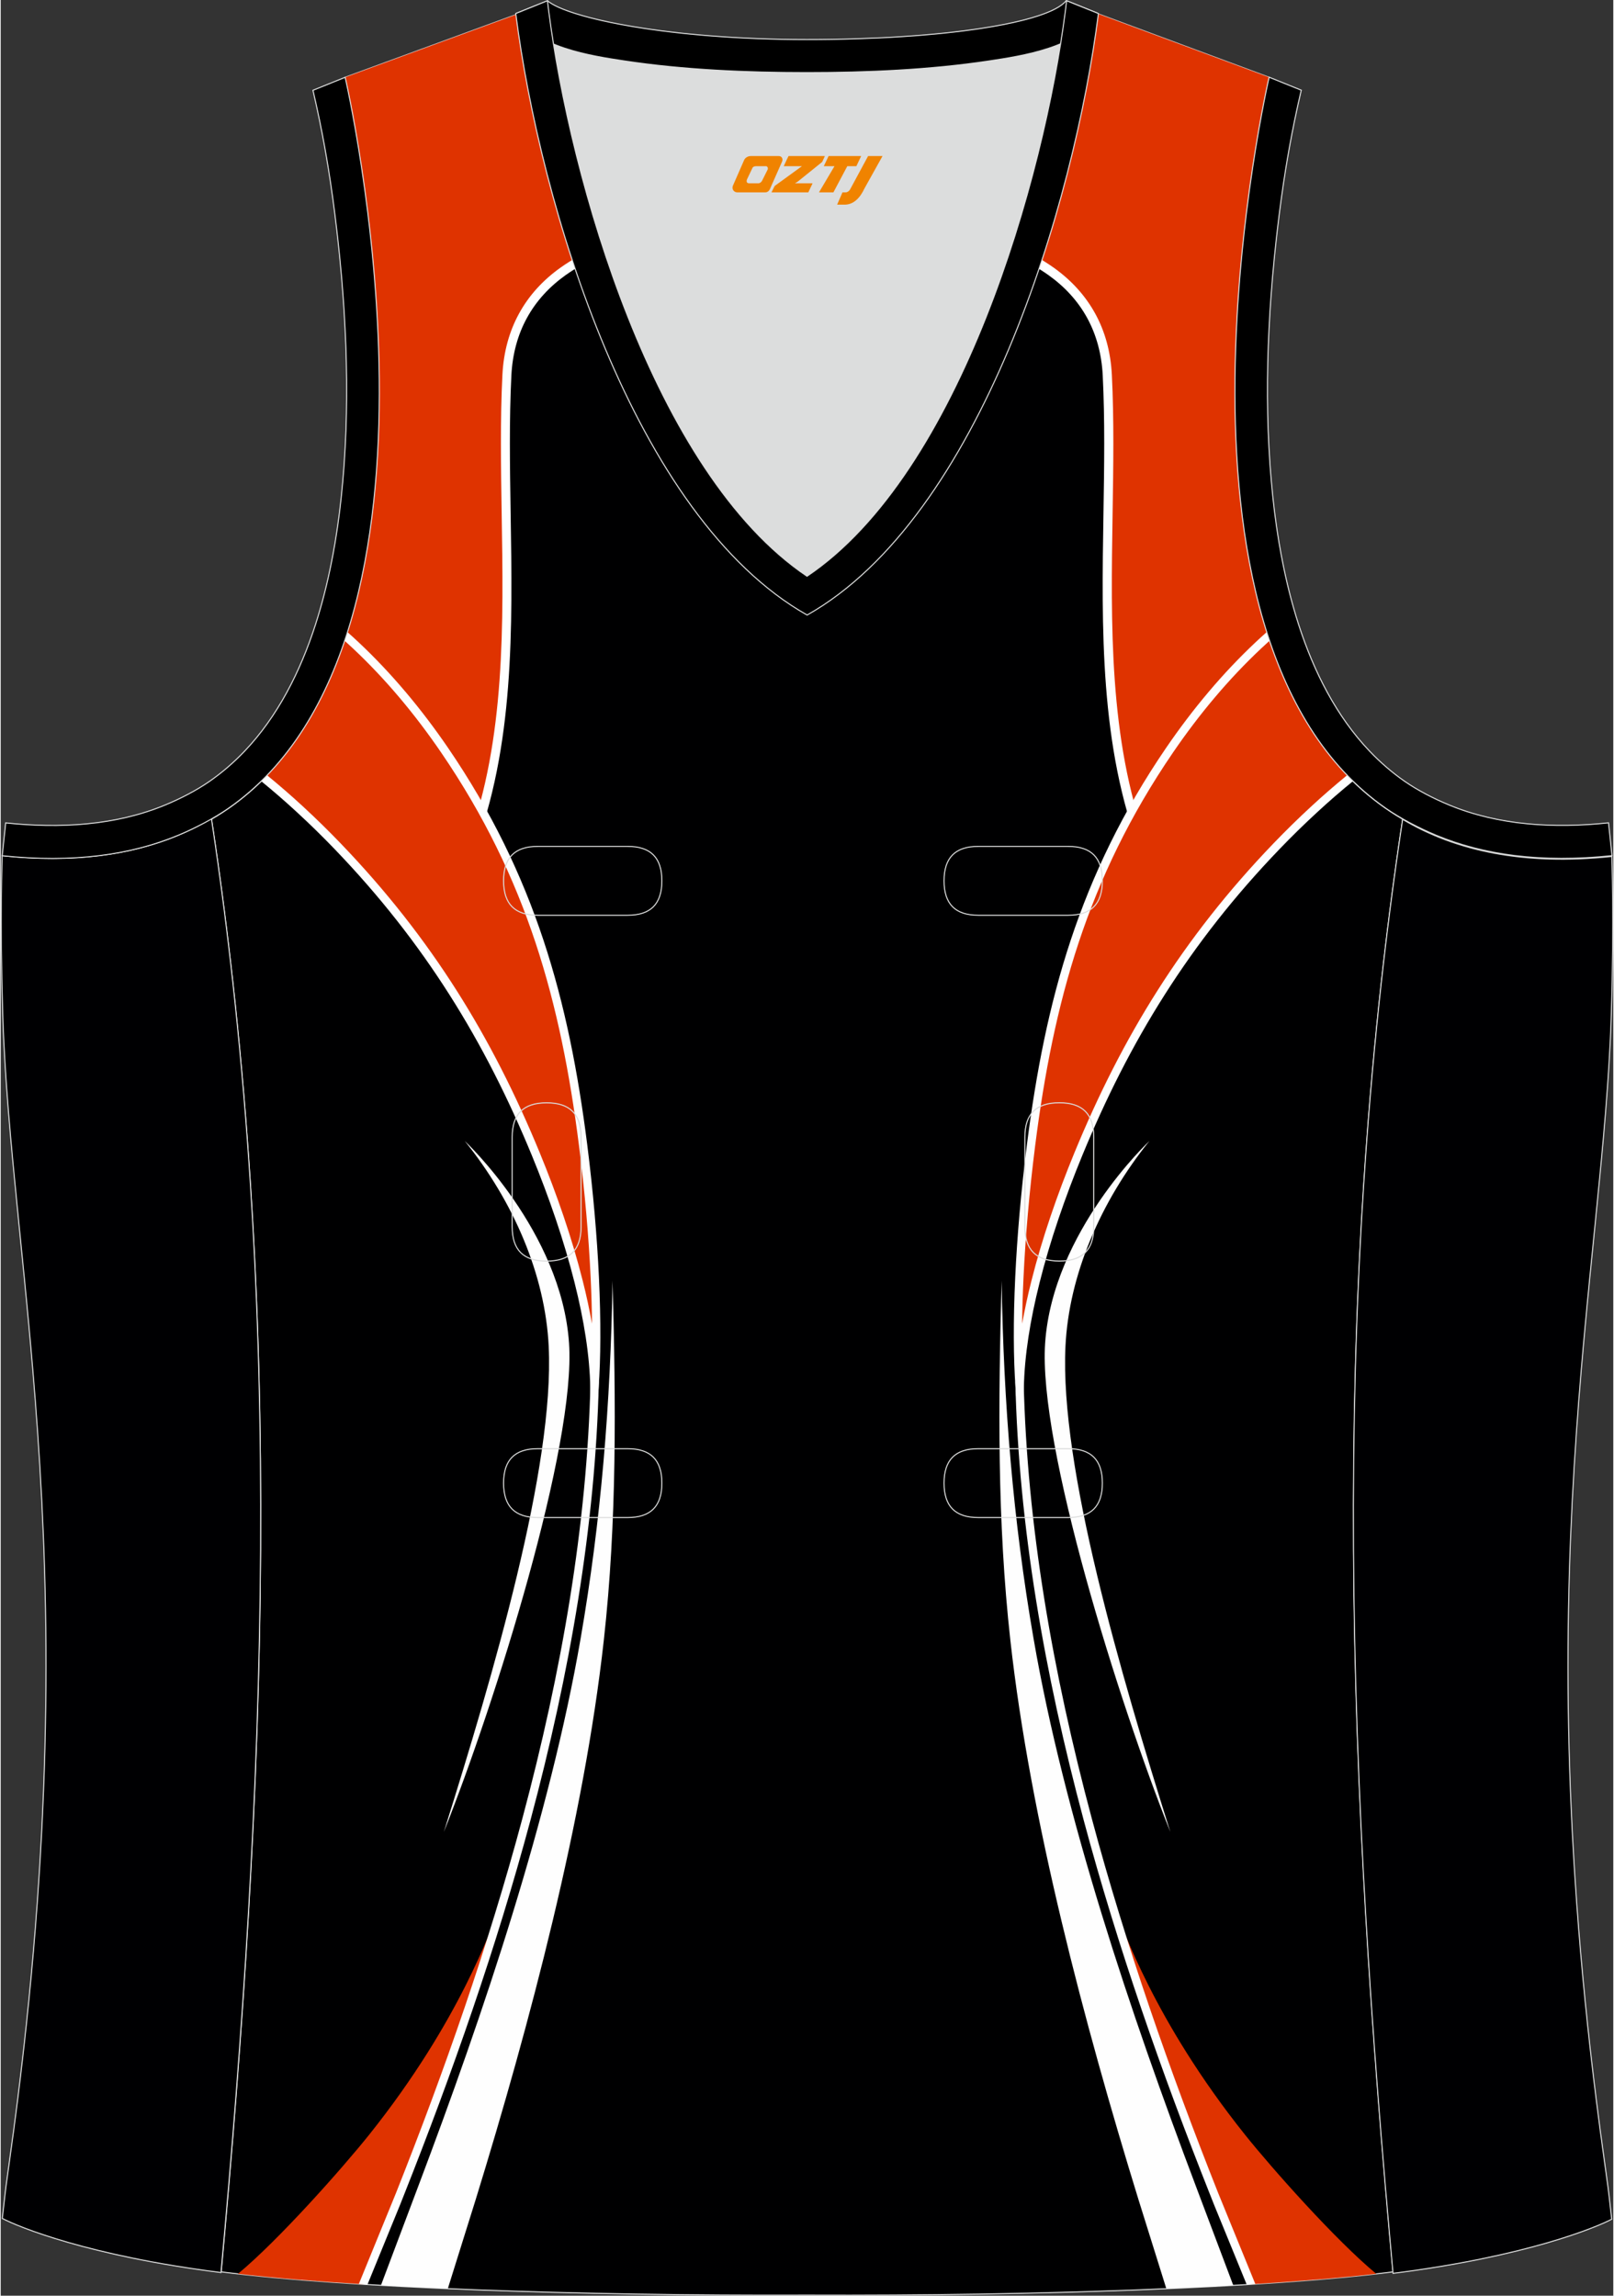
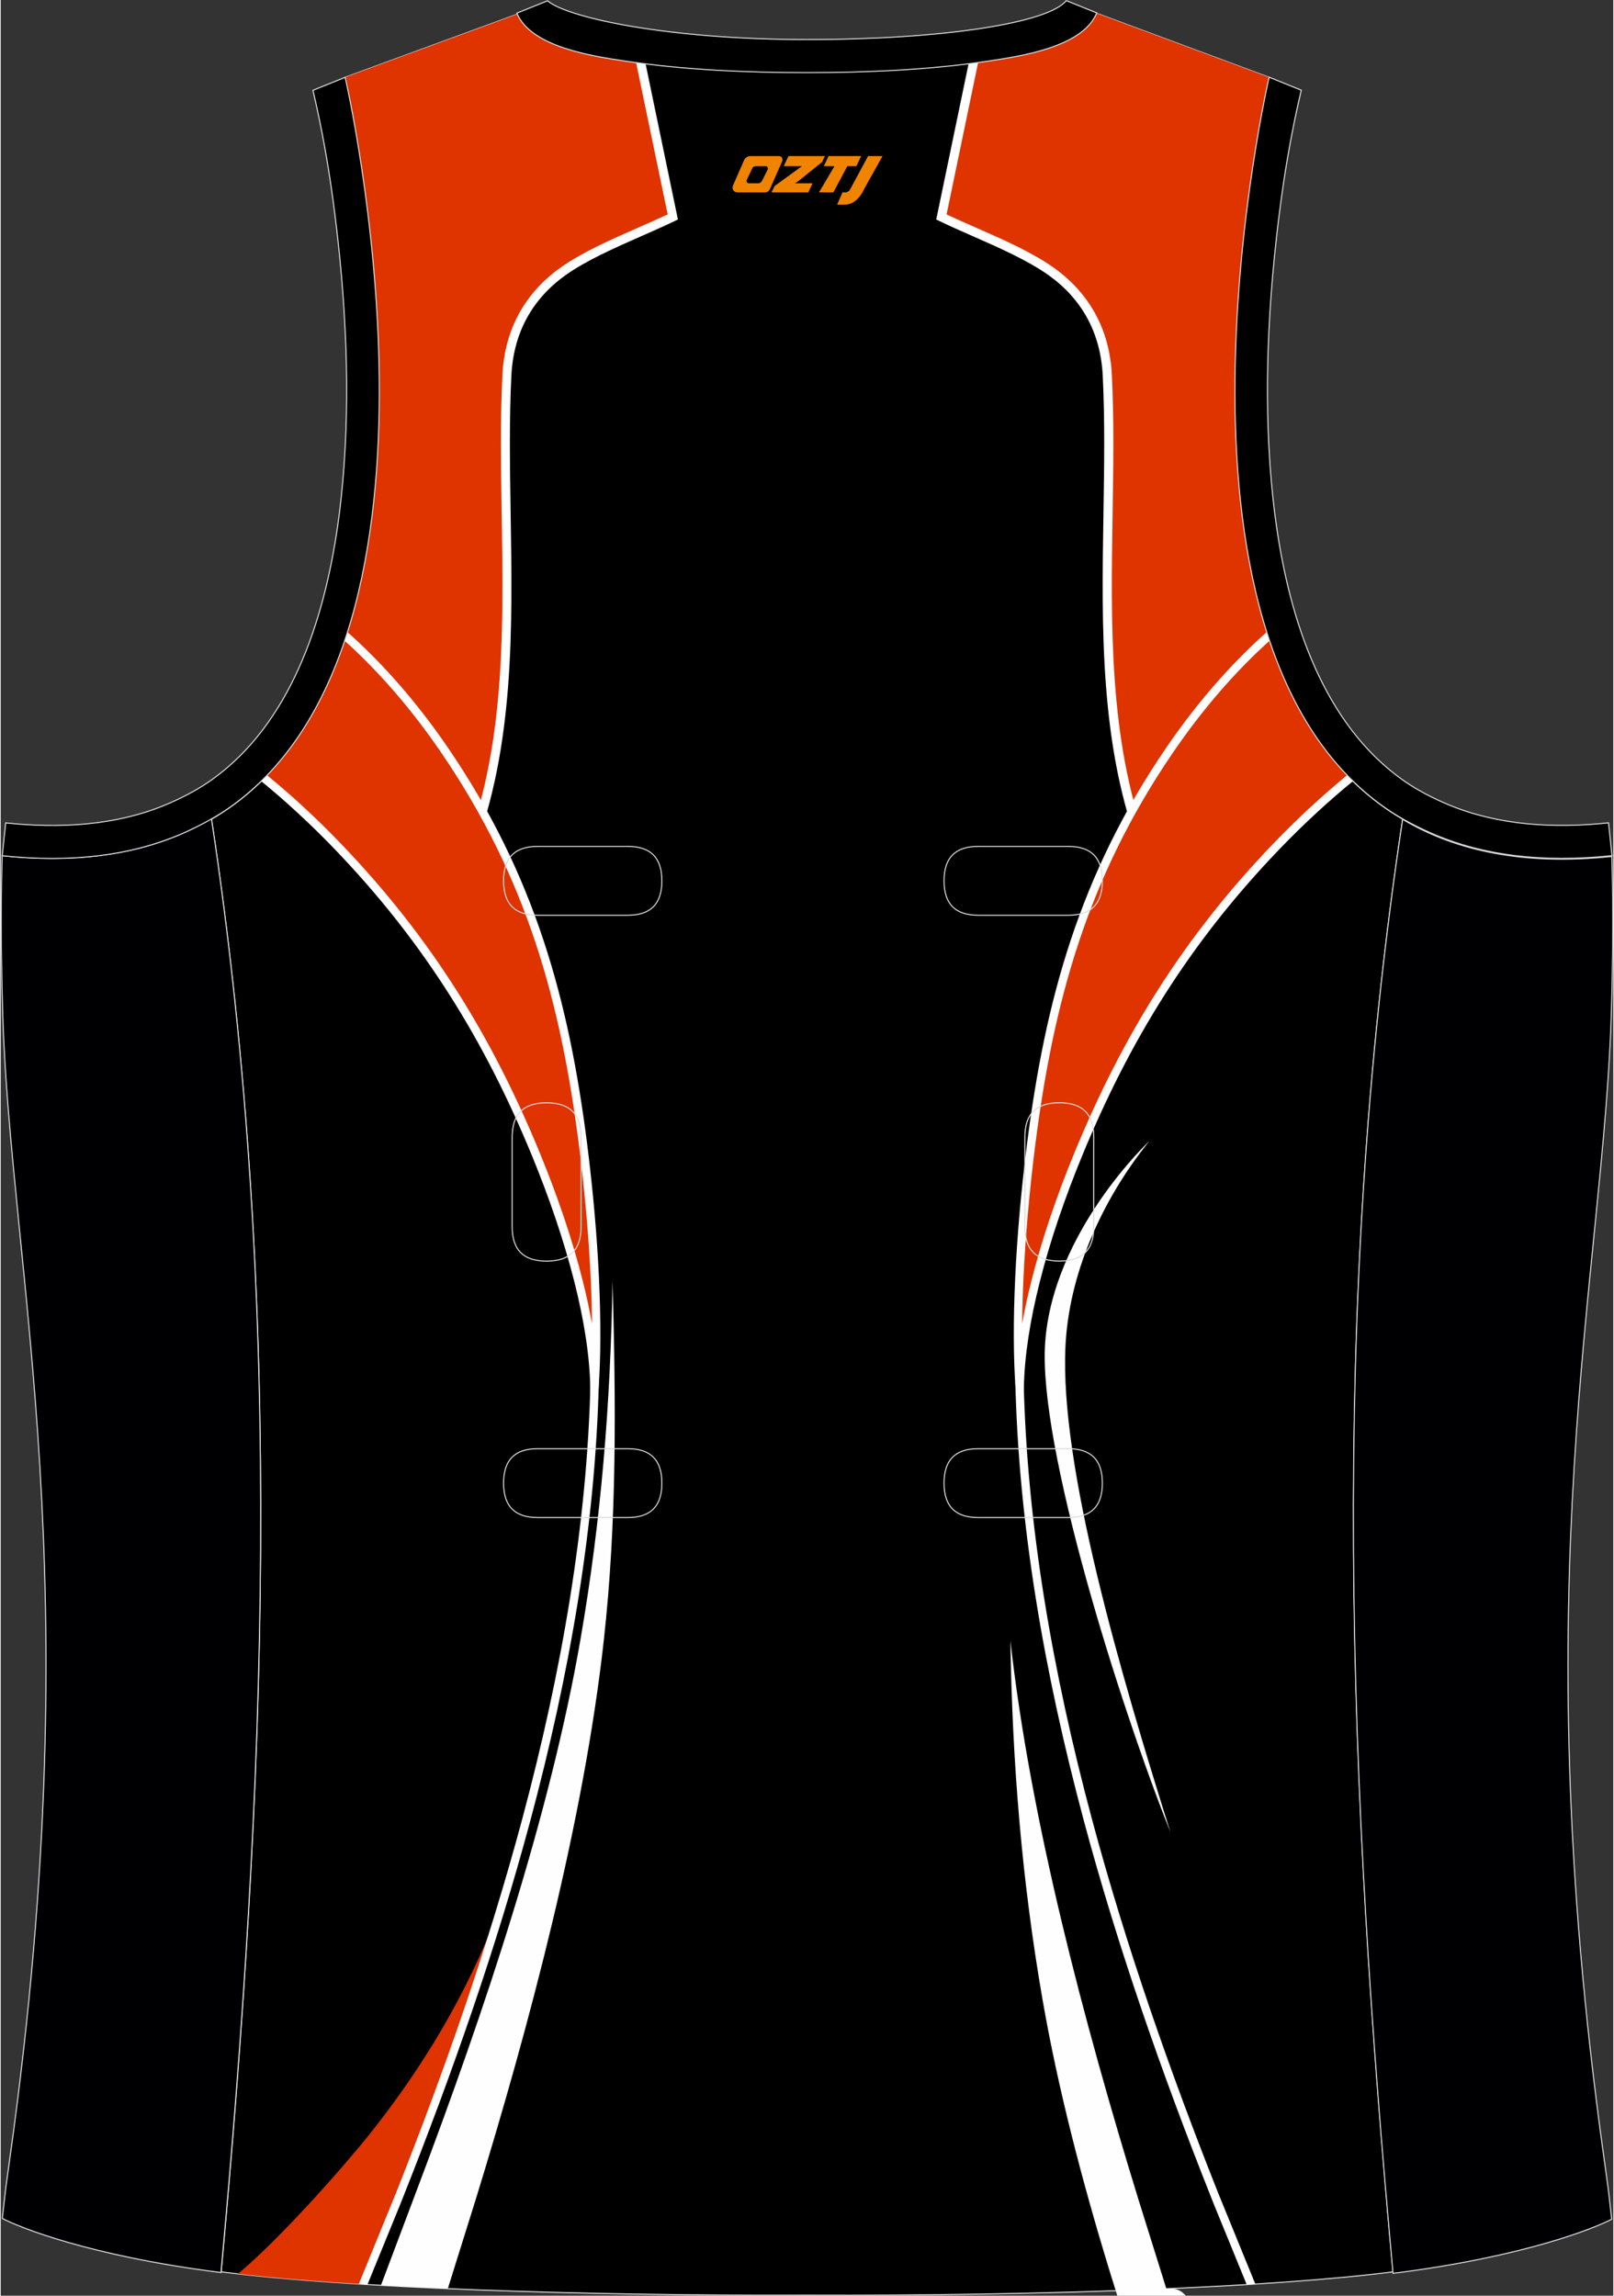
<svg xmlns="http://www.w3.org/2000/svg" version="1.1" id="图层_1" x="0px" y="0px" width="337.5px" height="480px" viewBox="0 0 302.07 429.99" enable-background="new 0 0 302.07 429.99" xml:space="preserve">
  <rect x="0" y="0" width="302.07" height="429.99" fill="#333333" stroke="none" />
  <g>
    <path fill-rule="evenodd" clip-rule="evenodd" fill="#000001" stroke="#DCDDDD" stroke-width="0.2" stroke-miterlimit="22.926" d="   M101.66,0.86L64.52,14.48c0,0,25.42,109.47-25.03,138.96C53.4,245.33,49.5,335.76,41.3,425.52c23.36,2.98,66.56,4.52,109.76,4.36   c43.2,0.17,86.4-1.37,109.76-4.36c-8.2-89.78-12.1-180.2,1.8-272.08c-50.45-29.49-25.03-138.96-25.03-138.96L200.6,0.75   l-11.73,8.47l-40.24,2.38l-33.1-3.11L101.66,0.86z" />
    <g>
      <path fill-rule="evenodd" clip-rule="evenodd" fill="#DF3300" d="M58.32,133.84c5.69,6.45,29.15,22.71,29.42,25.66    c10.81-27.88,5.65-60.54,7.09-89.27c0.44-8.69,4.45-15.09,10.52-19.4c5.68-4.04,14.23-7.14,20.55-10.2l-6.6-31.79l-3.77-0.35    l-13.87-7.63L64.52,14.48C64.52,14.48,82.42,91.64,58.32,133.84z" />
      <path fill-rule="evenodd" clip-rule="evenodd" fill="#FFFFFF" d="M58.75,133.07c2.29,2.73,8.82,7.9,15.14,12.9    c5.77,4.57,11.37,9,13.64,11.66c6.99-19.21,6.65-40.68,6.31-61.49c-0.14-8.84-0.28-17.57,0.14-25.95    c0.22-4.33,1.3-8.12,3.07-11.38c1.89-3.49,4.57-6.38,7.81-8.68c4.05-2.88,9.47-5.26,14.54-7.49c1.94-0.85,3.82-1.68,5.54-2.49    L118.4,8.76l1.77,0.17l6.55,31.53l0.13,0.65l-0.6,0.29c-1.93,0.93-4.03,1.86-6.19,2.81c-5,2.2-10.34,4.55-14.24,7.32    c-3.03,2.16-5.53,4.85-7.29,8.1c-1.65,3.04-2.66,6.59-2.87,10.65c-0.42,8.36-0.28,17.05-0.14,25.85    c0.35,21.54,0.71,43.77-7.01,63.68l-1.31,3.38l-0.33-3.61c-0.11-1.24-6.94-6.64-14.05-12.27c-5.96-4.72-12.11-9.59-14.95-12.7    C58.18,134.1,58.46,133.59,58.75,133.07z" />
      <path fill-rule="evenodd" clip-rule="evenodd" fill="#DF3300" d="M49.35,145.76c5.05,4.13,9.64,8.46,13.77,12.74    c16.98,17.65,28.31,36.23,37.12,57.65c6.05,14.7,10.76,30.8,11,43.77c0.78-10.69,0.17-27.31-2.14-45.49    c-3.41-26.83-9.73-50.2-25.93-73.93c-5.4-7.91-11.59-15.16-18.45-21.31C61.36,129.44,56.43,138.64,49.35,145.76z" />
      <path fill-rule="evenodd" clip-rule="evenodd" fill="#FEFEFE" d="M48.79,146.31c2.33,1.9,4.56,3.84,6.69,5.81    c2.5,2.3,4.86,4.62,7.07,6.92c8.45,8.78,15.49,17.8,21.52,27.29c6.04,9.5,11.05,19.46,15.44,30.12    c3.19,7.76,6.01,15.92,7.99,23.81c1.75,6.95,2.83,13.66,2.94,19.68l0.31,17.19l1.25-17.15c0.4-5.54,0.44-12.66,0.06-20.77    c-0.36-7.59-1.08-16.04-2.2-24.87c-1.71-13.46-4.15-26.06-8.2-38.27C97.6,163.84,91.94,152,83.8,140.08    c-4.97-7.27-10.59-13.99-16.79-19.81c-0.68-0.64-1.36-1.26-2.05-1.87c-0.17,0.54-0.35,1.08-0.53,1.62    c0.51,0.46,1.01,0.92,1.51,1.39c6.12,5.74,11.67,12.37,16.57,19.55c8.06,11.8,13.66,23.51,17.67,35.6    c4.01,12.11,6.44,24.61,8.14,37.98c1.11,8.77,1.83,17.19,2.19,24.75c0.14,3.03,0.23,5.92,0.25,8.64    c-0.47-2.63-1.05-5.33-1.74-8.05c-2-7.95-4.84-16.18-8.07-24.02c-4.43-10.76-9.48-20.8-15.56-30.36    c-6.08-9.57-13.19-18.67-21.72-27.54c-2.24-2.33-4.63-4.68-7.14-6.99c-2.11-1.95-4.33-3.87-6.63-5.76    C49.54,145.59,49.16,145.95,48.79,146.31z" />
      <path fill-rule="evenodd" clip-rule="evenodd" fill="#DF3300" d="M92.94,358.87c-1.08,1.87-6.63,19.34-23.95,41    c-5.01,6.26-16.93,19.71-24.55,26.02c6.63,0.76,14.6,1.41,23.53,1.96c1.37-3.48,7.73-18.29,8.45-20.25    C82.49,391.17,88.72,375.44,92.94,358.87z" />
      <path fill-rule="evenodd" clip-rule="evenodd" fill="#FEFEFE" d="M68.7,427.9c1.98-4.84,5.99-14.65,6.11-14.94    c0.24-0.6,0.48-1.21,0.72-1.82c9.07-22.84,17.34-46.46,23.71-70.24c7.35-27.46,12.18-55.14,12.8-82.12l-1.56-0.03    c-0.62,26.88-5.43,54.47-12.76,81.85c-6.36,23.74-14.61,47.32-23.67,70.14c-0.32,0.8-4.52,11.08-6.97,17.06L68.7,427.9z" />
-       <path fill-rule="evenodd" clip-rule="evenodd" fill="#FEFEFE" d="M86.92,213.7c0,0,18.11,16.93,19.54,37.87    c1.31,19.18-13.8,67.31-23.46,91.57c9.31-29.62,20.73-68.38,19.65-90.94C102.02,238.82,96.03,224.98,86.92,213.7z" />
      <path fill-rule="evenodd" clip-rule="evenodd" fill="#FEFEFE" d="M83.75,428.67c1.94-6.18,4.97-15.87,5.24-16.74    c10.19-33.09,20.26-71.18,23.98-104.68c2.48-22.33,2.27-44.31,1.64-67.37c-0.37,23.09-2.15,44.88-5.99,67.07    c-5.75,33.27-18.18,70.18-30.38,102.47c-0.42,1.12-4.43,11.76-7.02,18.64C75.22,428.27,79.41,428.48,83.75,428.67z" />
      <path fill-rule="evenodd" clip-rule="evenodd" fill="#DF3300" d="M243.78,133.84c-5.69,6.45-29.15,22.71-29.42,25.66    c-10.81-27.88-5.65-60.54-7.09-89.27c-0.44-8.69-4.45-15.09-10.52-19.4c-5.68-4.04-14.23-7.14-20.55-10.2l6.45-31.04l6.21-0.37    l11.73-8.47l36.98,13.72C237.58,14.48,219.68,91.64,243.78,133.84z" />
      <path fill-rule="evenodd" clip-rule="evenodd" fill="#FFFFFF" d="M244.22,134.61c-2.84,3.12-8.99,7.98-14.95,12.7    c-7.11,5.63-13.94,11.03-14.05,12.27l-0.33,3.61l-1.31-3.38c-7.72-19.91-7.36-42.15-7.01-63.68c0.14-8.8,0.28-17.49-0.14-25.85    c-0.21-4.06-1.22-7.6-2.87-10.65c-1.76-3.25-4.26-5.94-7.29-8.1c-3.9-2.77-9.24-5.12-14.24-7.32c-2.16-0.95-4.26-1.87-6.19-2.81    l-0.6-0.29l0.14-0.65l6.4-30.82l1.76-0.1l-6.36,30.62c1.71,0.81,3.6,1.64,5.54,2.49c5.07,2.23,10.49,4.61,14.54,7.49    c3.24,2.31,5.91,5.19,7.81,8.68c1.77,3.26,2.85,7.04,3.07,11.38c0.42,8.38,0.28,17.11,0.14,25.95    c-0.33,20.81-0.68,42.27,6.31,61.49c2.27-2.66,7.86-7.09,13.64-11.66c6.32-5,12.85-10.17,15.14-12.9    C243.64,133.59,243.92,134.1,244.22,134.61z" />
      <path fill-rule="evenodd" clip-rule="evenodd" fill="#DF3300" d="M252.75,145.76c-5.05,4.13-9.64,8.46-13.77,12.74    c-16.98,17.65-28.31,36.23-37.12,57.65c-6.05,14.7-10.76,30.8-11,43.77c-0.78-10.69-0.17-27.31,2.14-45.49    c3.41-26.83,9.73-50.2,25.93-73.93c5.4-7.91,11.59-15.16,18.45-21.31C240.74,129.44,245.67,138.64,252.75,145.76z" />
      <path fill-rule="evenodd" clip-rule="evenodd" fill="#FEFEFE" d="M253.31,146.31c-2.33,1.9-4.56,3.84-6.69,5.81    c-2.5,2.3-4.86,4.62-7.07,6.92c-8.45,8.78-15.49,17.8-21.52,27.29c-6.04,9.5-11.05,19.46-15.44,30.12    c-3.19,7.76-6.02,15.92-7.99,23.81c-1.75,6.95-2.83,13.66-2.94,19.68l-0.31,17.19l-1.25-17.15c-0.4-5.54-0.44-12.66-0.06-20.77    c0.36-7.59,1.08-16.04,2.2-24.87c1.71-13.46,4.15-26.06,8.2-38.27c4.06-12.23,9.72-24.07,17.86-35.99    c4.97-7.27,10.59-13.99,16.79-19.81c0.68-0.64,1.36-1.26,2.05-1.87c0.17,0.54,0.35,1.08,0.53,1.62c-0.51,0.46-1.01,0.92-1.51,1.39    c-6.12,5.74-11.67,12.37-16.57,19.55c-8.06,11.8-13.66,23.51-17.67,35.6c-4.01,12.11-6.44,24.61-8.14,37.98    c-1.11,8.77-1.83,17.19-2.19,24.75c-0.14,3.03-0.23,5.92-0.25,8.64c0.47-2.63,1.05-5.33,1.74-8.05c2-7.95,4.84-16.18,8.07-24.02    c4.43-10.76,9.48-20.8,15.56-30.36c6.08-9.57,13.19-18.67,21.72-27.54c2.24-2.33,4.63-4.68,7.14-6.99    c2.11-1.95,4.33-3.87,6.63-5.76C252.56,145.59,252.94,145.95,253.31,146.31z" />
-       <path fill-rule="evenodd" clip-rule="evenodd" fill="#DF3300" d="M209.16,358.87c1.08,1.87,6.63,19.34,23.95,41    c5.01,6.26,16.93,19.71,24.56,26.02c-6.63,0.76-14.6,1.41-23.53,1.96c-1.37-3.47-7.73-18.3-8.45-20.25    C219.61,391.17,213.38,375.44,209.16,358.87z" />
      <path fill-rule="evenodd" clip-rule="evenodd" fill="#FEFEFE" d="M233.4,427.9c-1.98-4.83-6-14.65-6.11-14.94    c-0.24-0.6-0.48-1.21-0.72-1.82c-9.07-22.84-17.34-46.46-23.71-70.24c-7.35-27.46-12.18-55.14-12.8-82.12l1.56-0.03    c0.62,26.88,5.43,54.47,12.76,81.85c6.36,23.74,14.61,47.32,23.67,70.14c0.32,0.81,4.53,11.08,6.97,17.07L233.4,427.9z" />
      <path fill-rule="evenodd" clip-rule="evenodd" fill="#FEFEFE" d="M215.18,213.7c0,0-18.11,16.93-19.54,37.87    c-1.31,19.18,13.8,67.31,23.46,91.57c-9.31-29.62-20.73-68.38-19.65-90.94C200.08,238.82,206.07,224.98,215.18,213.7z" />
-       <path fill-rule="evenodd" clip-rule="evenodd" fill="#FEFEFE" d="M218.35,428.68c-1.93-6.18-4.97-15.87-5.24-16.75    c-10.19-33.09-20.26-71.18-23.98-104.68c-2.48-22.33-2.27-44.31-1.64-67.37c0.37,23.09,2.15,44.88,5.99,67.07    c5.75,33.27,18.18,70.18,30.38,102.47c0.42,1.12,4.44,11.77,7.03,18.64C226.88,428.28,222.69,428.49,218.35,428.68z" />
+       <path fill-rule="evenodd" clip-rule="evenodd" fill="#FEFEFE" d="M218.35,428.68c-1.93-6.18-4.97-15.87-5.24-16.75    c-10.19-33.09-20.26-71.18-23.98-104.68c0.37,23.09,2.15,44.88,5.99,67.07    c5.75,33.27,18.18,70.18,30.38,102.47c0.42,1.12,4.44,11.77,7.03,18.64C226.88,428.28,222.69,428.49,218.35,428.68z" />
    </g>
-     <path fill-rule="evenodd" clip-rule="evenodd" fill="#DCDDDD" d="M151.05,107.93c26.91-18.1,42.33-67.44,47.51-99.73   c-4.43,1.88-9.9,2.69-13.41,3.22c-11.13,1.68-22.9,2.18-34.15,2.18c-11.25,0-23.02-0.5-34.15-2.18c-3.48-0.52-8.88-1.32-13.27-3.16   C108.74,40.55,124.16,89.84,151.05,107.93z" />
    <path fill-rule="evenodd" clip-rule="evenodd" fill="#000002" stroke="#DCDDDD" stroke-width="0.2" stroke-miterlimit="22.926" d="   M262.61,153.46c9.87,5.89,22.67,8.69,39.18,6.95c0,0,0.46,11.68-0.09,29.56c-1.51,49.06-16.56,105.39-1.41,213.94   c1.31,9.36,0.84,6.4,1.49,11.75c-3,1.58-16.15,7.01-40.97,10.14C252.6,335.94,248.68,245.43,262.61,153.46z" />
    <path fill-rule="evenodd" clip-rule="evenodd" stroke="#DCDDDD" stroke-width="0.2" stroke-miterlimit="22.926" d="M205.31,2.41   l-0.12,0.28c-2.78,6.16-14.15,7.84-20.05,8.73c-11.13,1.68-22.9,2.18-34.15,2.18c-11.25,0-23.02-0.5-34.15-2.18   c-5.9-0.89-17.27-2.57-20.05-8.73l-0.1-0.23c1.13-0.45,1.64-0.66,5.74-2.31c3.85,3.24,22.88,7.26,48.57,7.26s45.24-3.15,48.57-7.26   l0.15,0.01C203.83,1.81,202.32,1.2,205.31,2.41z" />
    <path fill-rule="evenodd" clip-rule="evenodd" fill="#000002" stroke="#DCDDDD" stroke-width="0.2" stroke-miterlimit="22.926" d="   M39.47,153.31C29.6,159.2,16.8,162,0.28,160.26c0,0-0.45,11.68,0.09,29.56c1.51,49.06,16.56,105.39,1.41,213.94   c-1.31,9.36-0.84,6.4-1.49,11.75c3,1.58,16.15,7.01,40.97,10.14C49.49,335.8,53.4,245.29,39.47,153.31z" />
-     <path fill-rule="evenodd" clip-rule="evenodd" stroke="#DCDDDD" stroke-width="0.2" stroke-miterlimit="22.926" d="M96.48,2.53   l5.93-2.39l0.2,1.61c4.03,31.77,19.67,86.82,48.43,106.18c28.77-19.35,44.41-74.41,48.43-106.18l0.2-1.61l5.95,2.39   c-4.53,35.74-22.04,94.27-54.56,112.67C118.52,96.79,101.01,38.27,96.48,2.53z" />
    <path fill="none" stroke="#DCDDDD" stroke-width="0.2" stroke-miterlimit="22.926" d="M183.13,158.53c-4.32,0-6.42,2.11-6.42,6.45   s2.1,6.45,6.42,6.45h16.81c4.32,0,6.42-2.11,6.42-6.45s-2.1-6.45-6.42-6.45H183.13L183.13,158.53L183.13,158.53z M204.75,212.97   c0-4.32-2.11-6.42-6.45-6.42s-6.45,2.1-6.45,6.42v16.81c0,4.32,2.11,6.42,6.45,6.42s6.45-2.1,6.45-6.42V212.97L204.75,212.97   L204.75,212.97z M95.81,229.79c0,4.32,2.11,6.42,6.45,6.42s6.45-2.1,6.45-6.42v-16.81c0-4.32-2.11-6.42-6.45-6.42   s-6.45,2.1-6.45,6.42V229.79L95.81,229.79L95.81,229.79z M100.62,271.34c-4.32,0-6.42,2.11-6.42,6.45c0,4.34,2.1,6.45,6.42,6.45   h16.81c4.32,0,6.42-2.11,6.42-6.45s-2.1-6.45-6.42-6.45H100.62L100.62,271.34L100.62,271.34z M183.13,271.34   c-4.32,0-6.42,2.11-6.42,6.45c0,4.34,2.1,6.45,6.42,6.45h16.81c4.32,0,6.42-2.11,6.42-6.45s-2.1-6.45-6.42-6.45H183.13   L183.13,271.34L183.13,271.34z M100.62,158.53c-4.32,0-6.42,2.11-6.42,6.45s2.1,6.45,6.42,6.45h16.81c4.32,0,6.42-2.11,6.42-6.45   s-2.1-6.45-6.42-6.45H100.62z" />
    <path fill-rule="evenodd" clip-rule="evenodd" stroke="#DCDDDD" stroke-width="0.2" stroke-miterlimit="22.926" d="M62.51,39.46   c2.13,16.62,3.04,33.96,1.57,50.67c-1.52,17.32-6.03,37.55-18.38,50.55c-2,2.1-4.2,4.01-6.59,5.67c-2.48,1.72-5.41,3.22-8.19,4.38   c-9.42,3.94-19.94,4.46-29.99,3.4l-0.65,6.15c13.26,1.4,24.14-0.14,33.01-3.85c3.09-1.29,6.59-3.1,9.34-5.01   C88.85,119.29,64.52,14.48,64.52,14.48l-6.03,2.43C60.27,24.54,61.52,31.71,62.51,39.46z" />
    <path fill-rule="evenodd" clip-rule="evenodd" stroke="#DCDDDD" stroke-width="0.2" stroke-miterlimit="22.926" d="M239.58,39.46   c-2.13,16.62-3.04,33.96-1.57,50.67c1.52,17.32,6.03,37.55,18.39,50.54c2,2.1,4.2,4.01,6.59,5.67c2.48,1.72,5.41,3.22,8.2,4.38   c9.42,3.94,19.94,4.46,29.99,3.4l0.65,6.15c-13.26,1.4-24.14-0.14-33.01-3.85c-3.09-1.29-6.59-3.1-9.34-5.01   C213.26,119.28,237.6,14.46,237.6,14.46l6.02,2.43C241.83,24.54,240.58,31.71,239.58,39.46z" />
  </g>
  <g>
    <path fill="#F08300" d="M162.48,29.23l-3.4,6.3c-0.2,0.3-0.5,0.5-0.8,0.5h-0.6l-1,2.3h1.2c2,0.1,3.2-1.5,3.9-3L165.18,29.23h-2.5L162.48,29.23z" />
    <polygon fill="#F08300" points="155.28,29.23 ,161.18,29.23 ,160.28,31.13 ,158.58,31.13 ,155.98,36.03 ,153.28,36.03 ,156.18,31.13 ,154.18,31.13 ,155.08,29.23" />
    <polygon fill="#F08300" points="149.28,34.33 ,148.78,34.33 ,149.28,34.03 ,153.88,30.33 ,154.38,29.23 ,147.58,29.23 ,147.28,29.83 ,146.68,31.13 ,149.48,31.13 ,150.08,31.13 ,144.98,34.83    ,144.38,36.03 ,150.98,36.03 ,151.28,36.03 ,152.08,34.33" />
    <path fill="#F08300" d="M145.78,29.23H140.48C139.98,29.23,139.48,29.53,139.28,29.93L137.18,34.73C136.88,35.33,137.28,36.03,137.98,36.03h5.2c0.4,0,0.7-0.2,0.9-0.6L146.38,30.23C146.58,29.73,146.28,29.23,145.78,29.23z M143.68,31.73L142.58,33.93C142.38,34.23,142.08,34.33,141.98,34.33l-1.8,0C139.98,34.33,139.58,34.23,139.78,33.63l1-2.1c0.1-0.3,0.4-0.4,0.7-0.4h1.9   C143.58,31.13,143.78,31.43,143.68,31.73z" />
  </g>
</svg>